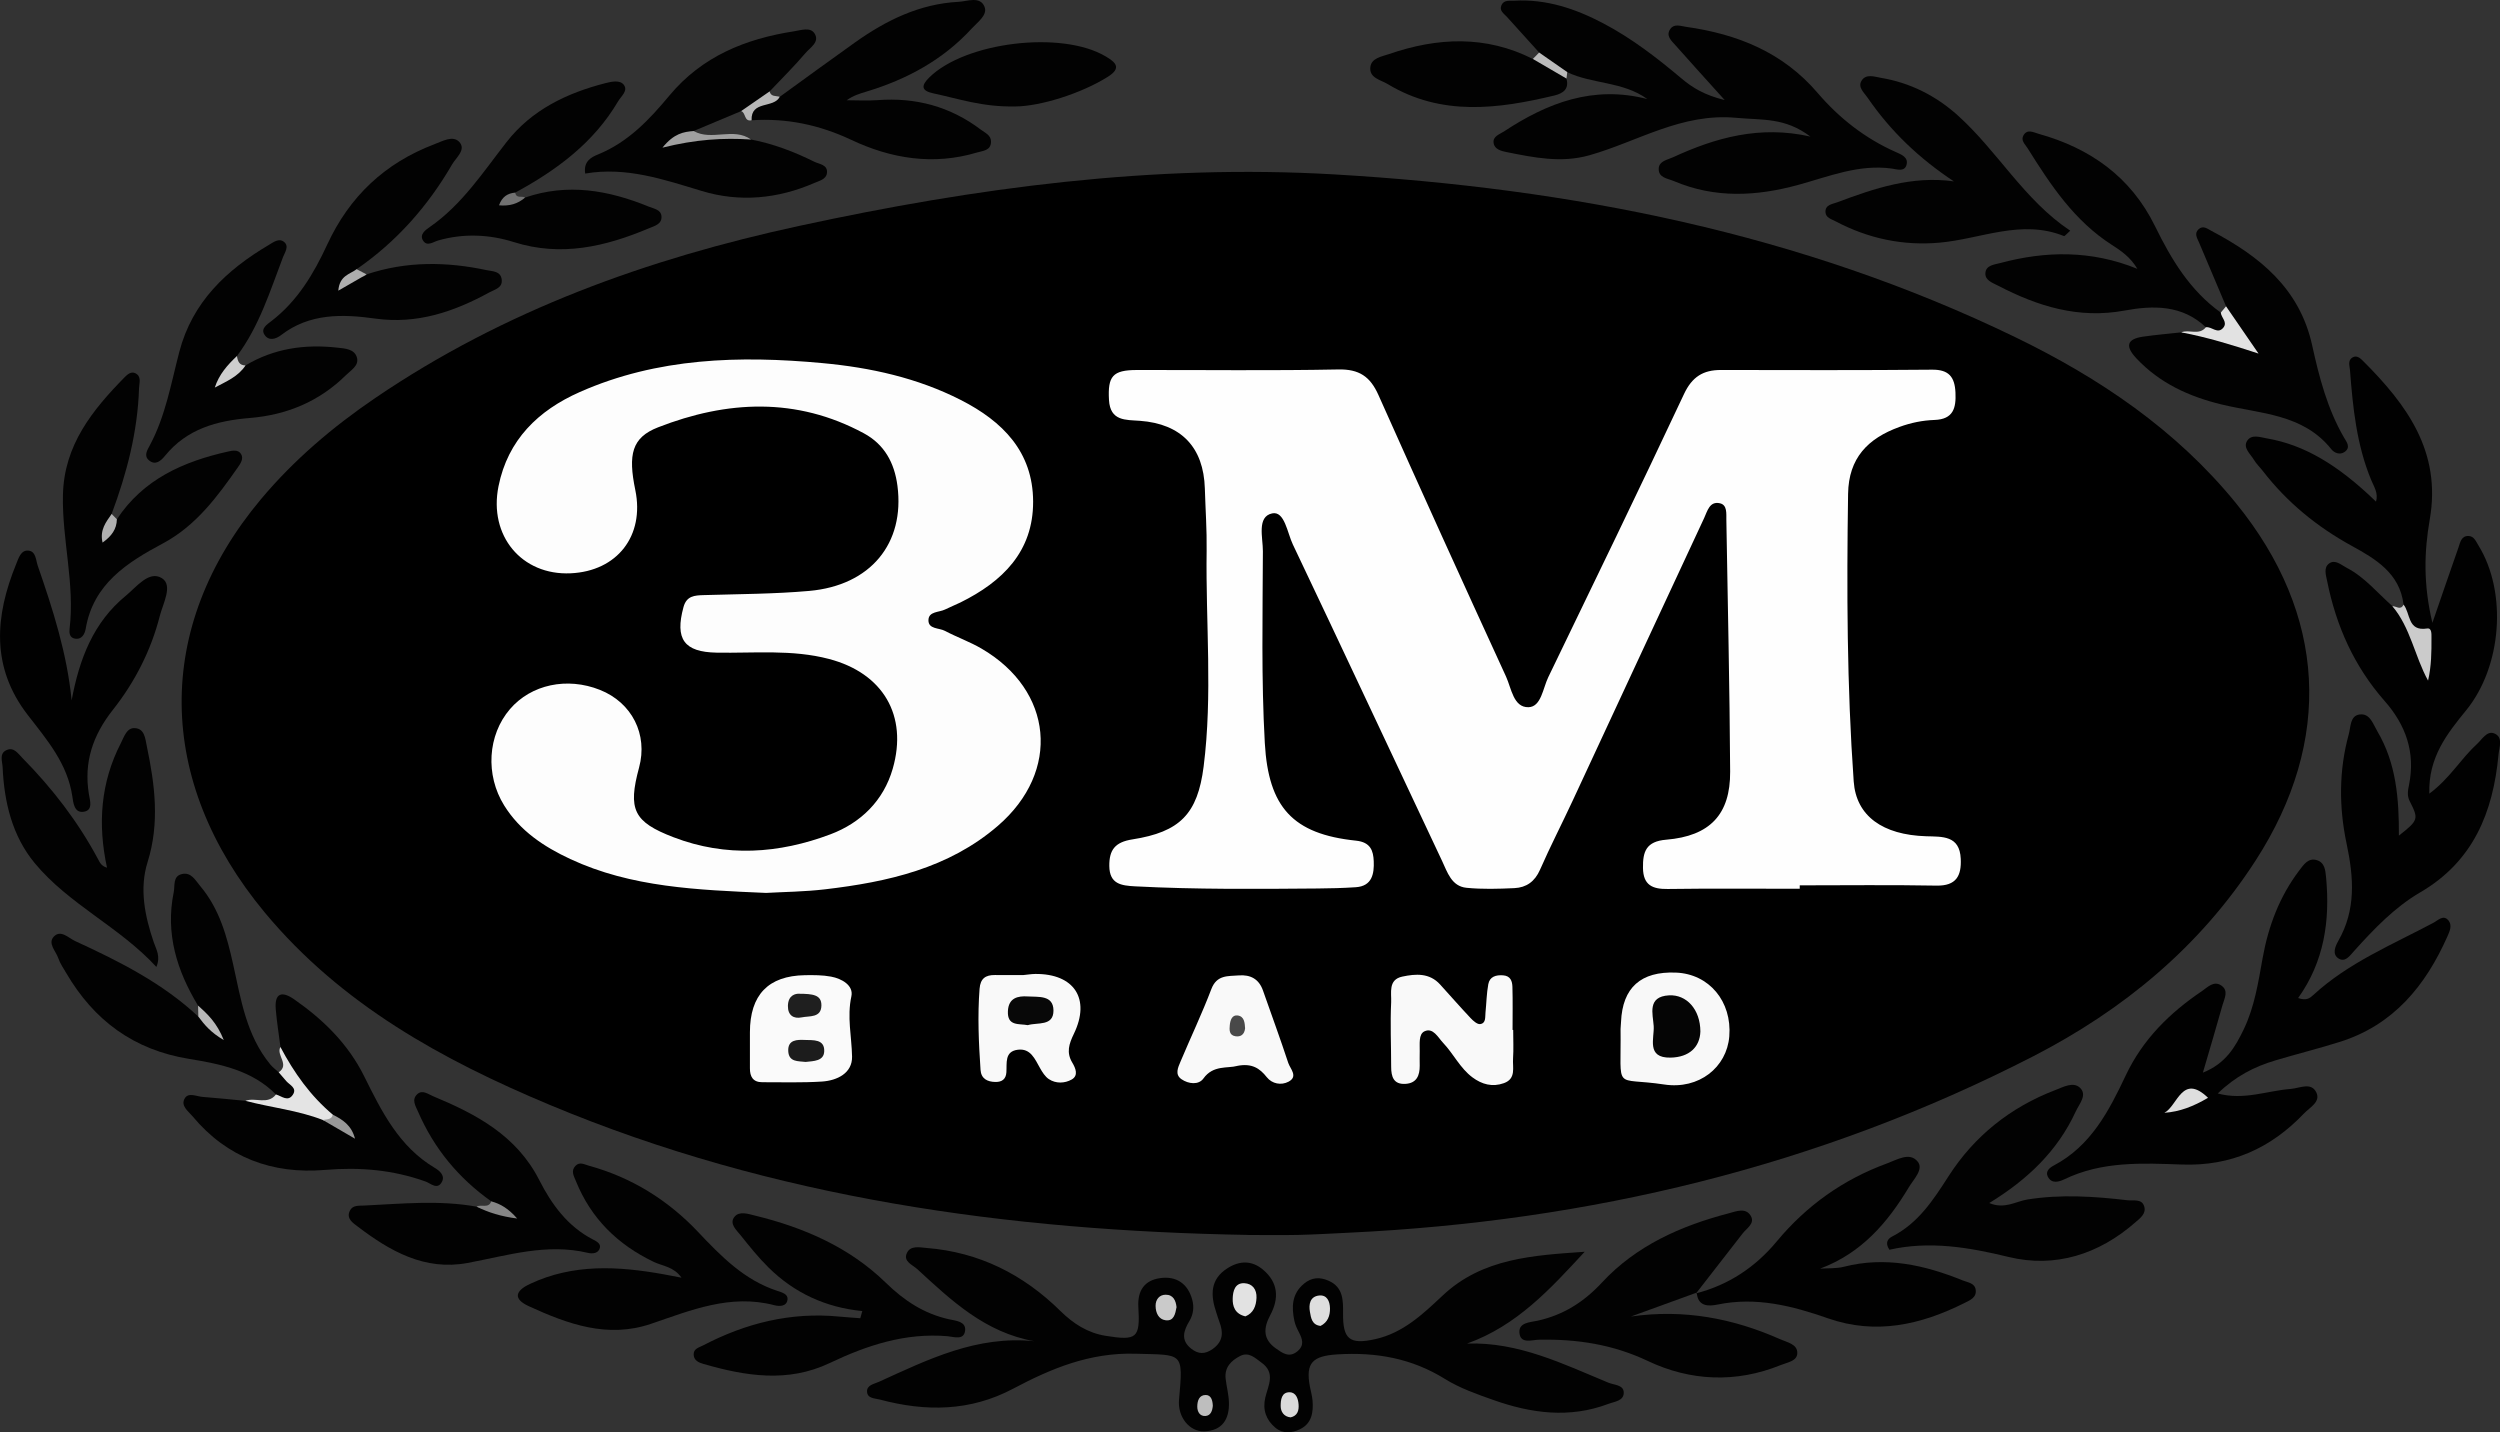
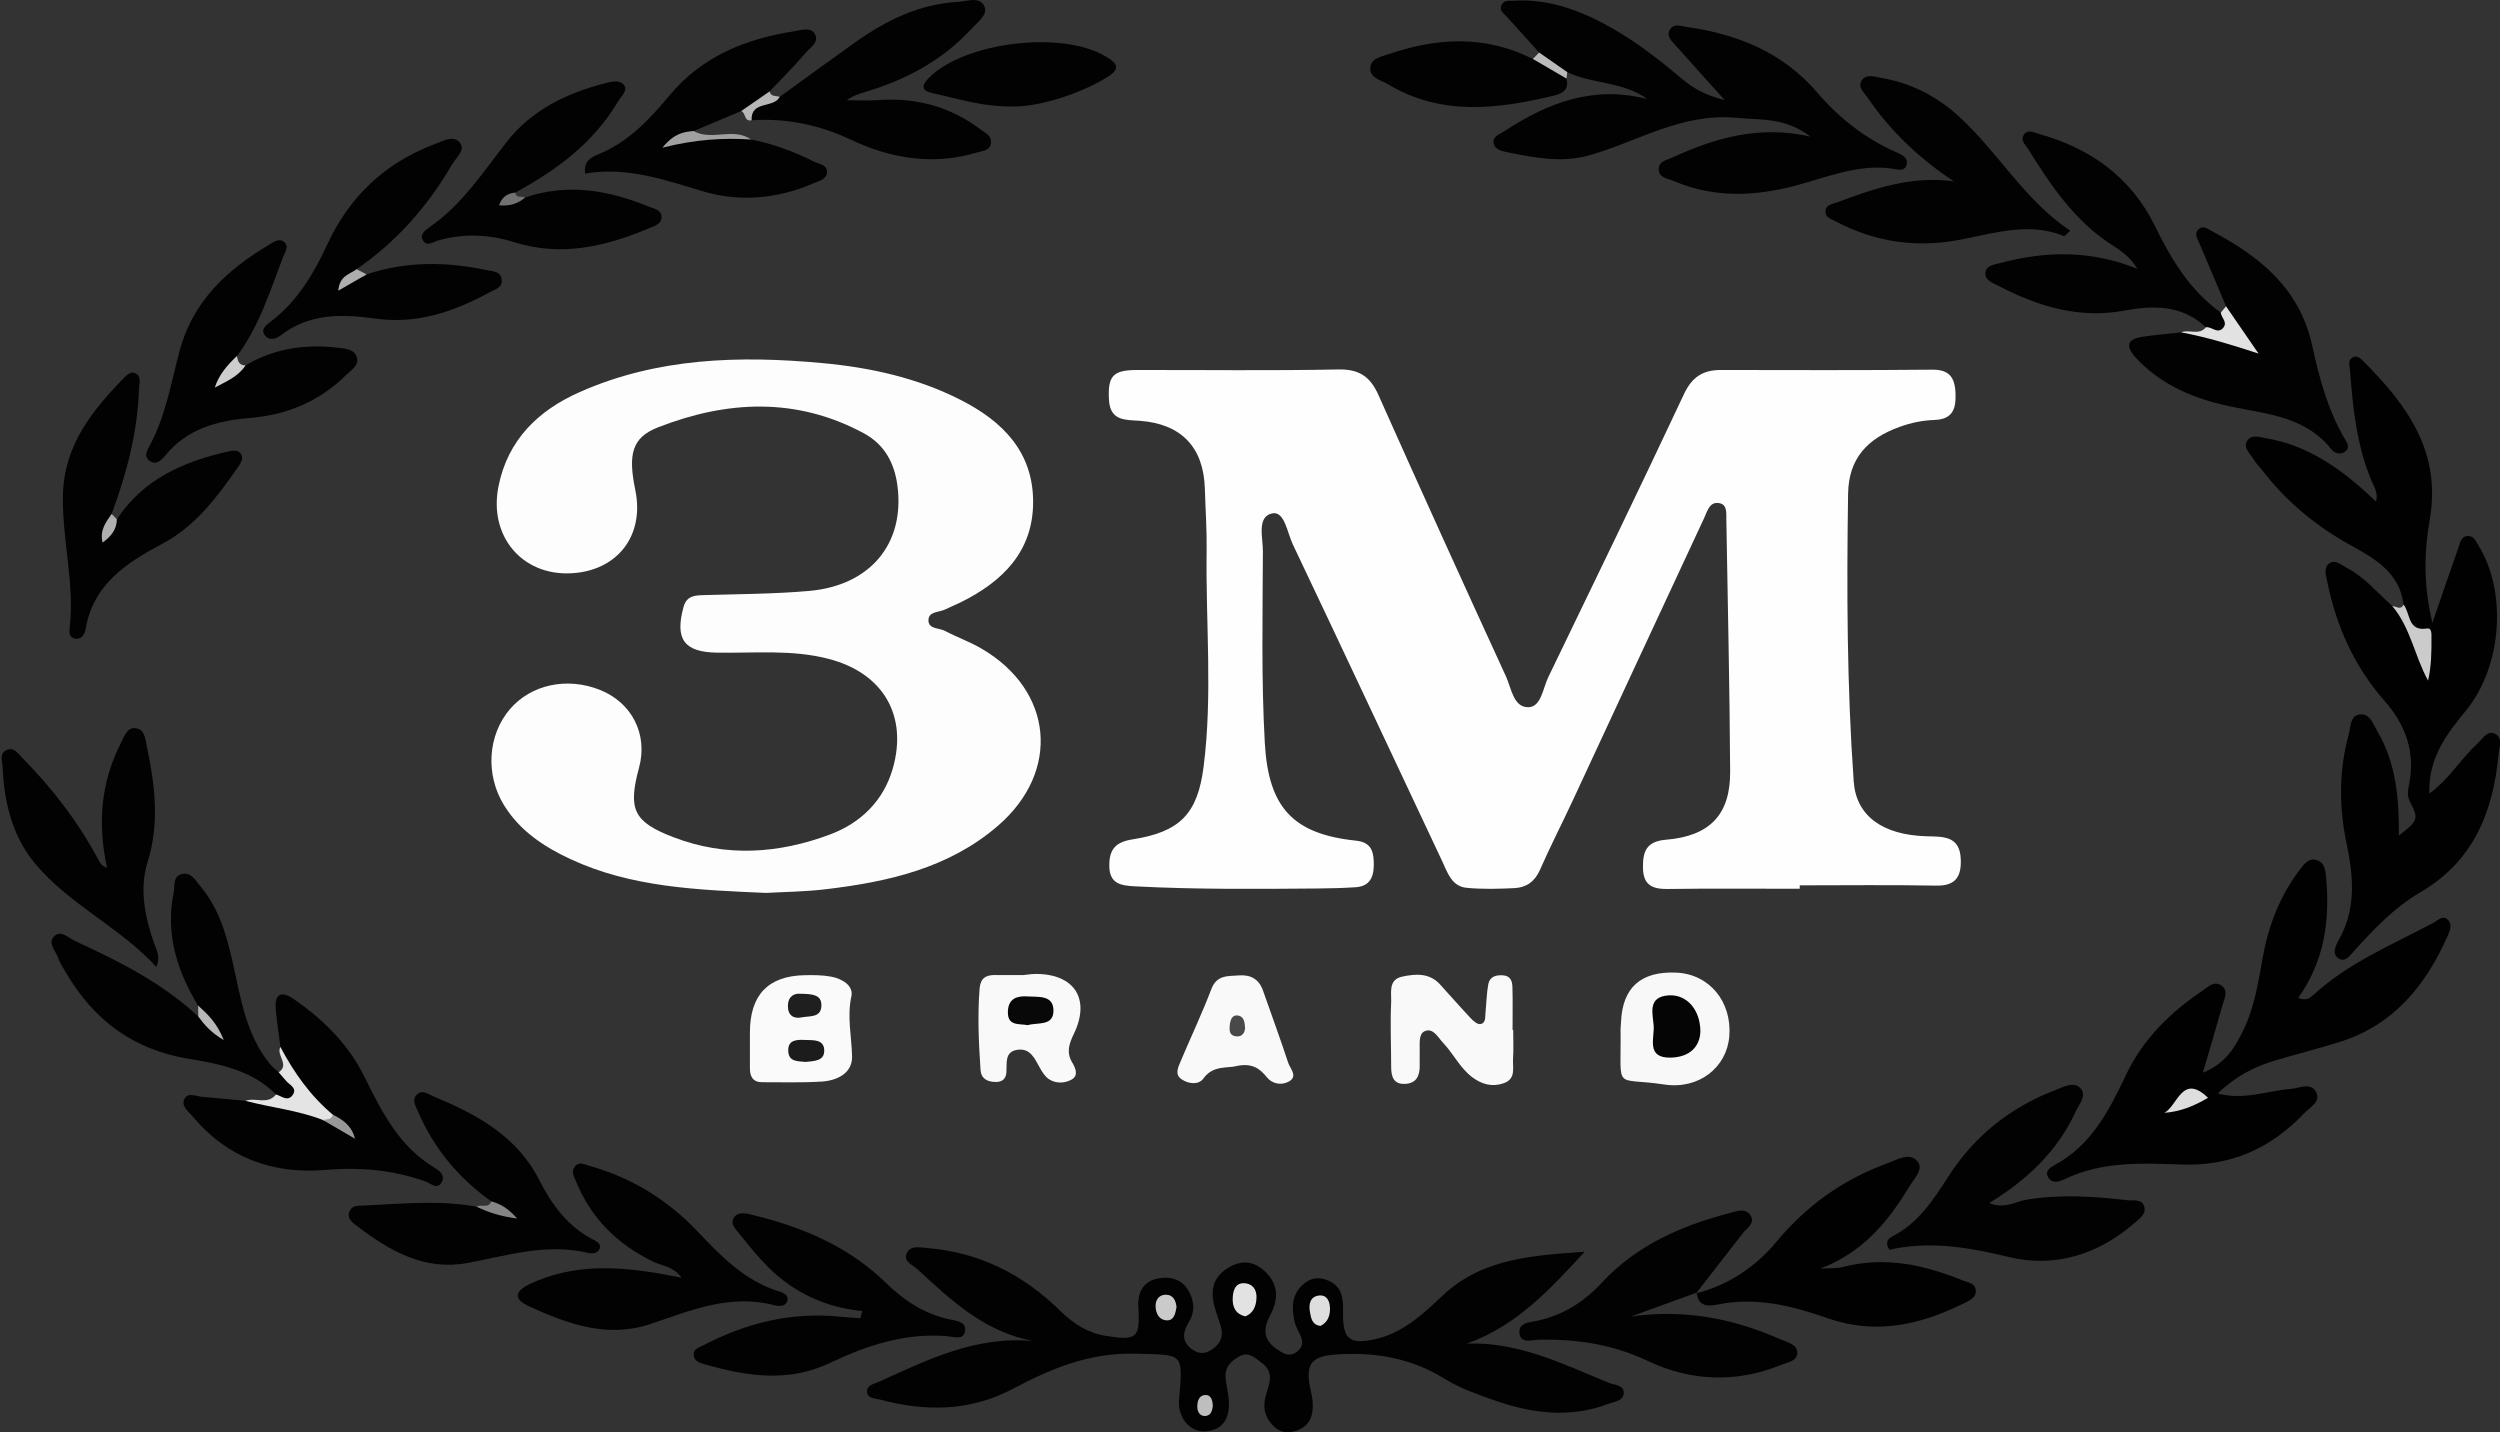
<svg xmlns="http://www.w3.org/2000/svg" id="a" viewBox="0 0 908 520.24">
  <rect x="0" y="0" width="908" height="520.24" fill="#333333" stroke="none" />
  <defs>
    <style>.b{fill:#b7b7b7;}.c{fill:#cbcbcb;}.d{fill:#fafafa;}.e{fill:#cacaca;}.f{fill:#aeaeae;}.g{fill:#989898;}.h{fill:#717171;}.i{fill:#e2e2e2;}.j{fill:#a0a0a0;}.k{fill:#020202;}.l{fill:#1c1c1c;}.m{fill:#dedede;}.n{fill:#080808;}.o{fill:#dadada;}.p{fill:#b8b8b8;}.q{fill:#fdfdfd;}.r{fill:#e4e4e4;}.s{fill:#f9f9f9;}.t{fill:#afafaf;}.u{fill:#494949;}.v{fill:#858585;}.w{fill:#bebebe;}.x{fill:#050505;}.y{fill:#bbb;}.z{fill:#1f1f1f;}.aa{fill:#cecece;}.ab{fill:#f8f8f8;}.ac{fill:#010101;}.ad{fill:#fefefe;}</style>
  </defs>
-   <path d="M453.36,448.53c-87.16-1.51-172.49-13.31-253.56-47.18-39.09-16.33-75.88-36.52-103.64-69.93-39.7-47.79-40.31-103.63-1.45-150.03,12.01-14.34,26.13-26.33,41.58-36.84,46.83-31.85,98.99-50.58,153.88-62.48,64.08-13.89,128.74-22.58,194.51-18.72,85.91,5.04,169.28,21.32,247.32,59.14,30.51,14.79,58.42,33.61,80.13,60.3,32.83,40.37,35.34,86.04,7.09,129.79-20.21,31.3-48.02,54.25-80.84,71.11-77.95,40.03-161.2,59.88-248.45,64.03-6.09,.29-12.18,.66-18.27,.8-6.1,.14-12.2,.03-18.3,.03Z" />
  <path class="ac" d="M872.97,219.59c-1.34-11.39-10.23-16.62-18.74-21.29-12.72-6.98-23.54-15.82-32.37-27.24-1.07-1.38-2.37-2.6-3.25-4.08-1.28-2.15-4.08-4.35-2.43-6.9,1.6-2.48,4.77-1.27,7.28-.83,13.32,2.31,25.58,9.45,39.51,22.94,.91-3.04-.71-5.36-1.69-7.71-5.35-12.82-6.72-26.39-7.76-40.03-.12-1.56-.94-3.6,.98-4.66,1.53-.85,2.78,.33,3.79,1.34,15.89,15.87,28.49,32.95,24.2,57.54-2.03,11.65-2.38,23.54,.96,37.55,3.65-10.58,6.52-19,9.48-27.4,.64-1.83,1-4.25,3.67-4.15,1.99,.08,2.67,1.97,3.58,3.45,10.5,17,8.52,43.9-4.43,59.81-6.95,8.54-13.81,17.1-13.42,30.32,7.38-5.44,11.4-12.61,17.24-17.94,1.87-1.71,3.63-4.92,6.22-3.98,3.51,1.27,1.91,5.17,1.67,7.75-1.95,20.9-9.12,38.75-28.44,50.03-9.32,5.44-16.82,13.31-24.04,21.33-1.52,1.69-3.25,4.27-5.7,2.63-2.31-1.54-1.14-4.35,0-6.34,6.47-11.36,5.62-22.98,3-35.35-2.78-13.09-2.83-26.57,.8-39.73,.73-2.65,.44-6.59,3.81-7.13,3.87-.62,4.98,3.42,6.54,6.05,6.88,11.59,7.91,24.52,7.85,37.93,7.09-5.59,7.26-5.99,3.93-12.51-1.04-2.04-.65-3.95-.25-5.92,2.36-11.72-1.11-21.67-8.87-30.48-11.02-12.51-17.59-27.21-20.85-43.45-.44-2.19-1.42-4.99,.73-6.51,2.2-1.54,4.35,.56,6.35,1.6,6.57,3.41,11.19,9.15,16.61,13.93,6.5,5.41,9.88,12.63,11.78,22,.73-6.72,.65-11.67-4.98-14.78-2.88-1.59-2.44-4.96-2.74-7.79Z" />
  <path class="k" d="M375.79,487.15c-17.98-3.15-30.24-14.8-42.62-26.19-1.77-1.62-5.28-2.8-3.75-5.95,1.33-2.74,4.64-1.95,7.13-1.75,19.04,1.51,35.09,9.59,48.56,22.86,4.72,4.65,9.93,8,16.47,9.05,11.34,1.82,12.54,.86,11.87-10.46-.35-6.02,2.26-9.7,7.92-10.5,5.91-.84,10.14,2.05,11.68,7.97,.66,2.52,.4,5.17-1.04,7.58-2.07,3.45-3.32,6.92,.59,10.04,2.59,2.07,5.02,2.16,7.87,.13,3.86-2.76,3.87-6.09,2.37-9.96-.42-1.08-.72-2.2-1.09-3.3-2.13-6.27-2.29-12.04,4.13-16.09,4.4-2.78,8.8-2.84,12.86,.57,5.55,4.67,5.86,10.45,2.63,16.47-2.56,4.77-2.7,8.81,2.06,12.15,2.4,1.69,4.8,3.49,7.8,1.01,2.65-2.2,1.77-4.53,.49-7-.67-1.28-1.31-2.64-1.6-4.04-1.06-5.05-.96-9.83,3.5-13.52,2.79-2.31,5.73-2.48,8.93-1.06,5.36,2.36,5.29,7.21,5.25,11.85-.09,9.33,2.3,11.44,11.63,9.38,10.1-2.23,17.28-9.02,24.53-15.84,14.47-13.63,32.97-14.6,51.6-15.91-12.43,13.43-24.56,26.84-42.73,33.34,18.63-.64,34.81,7.36,51.32,14.2,2.05,.85,5.37,.77,5.58,3.34,.27,3.3-3.3,3.51-5.6,4.38-14.08,5.32-28.01,3.44-41.72-1.42-6.01-2.13-12.19-4.28-17.56-7.62-12.13-7.55-25.09-9.82-39.12-8.95-8.95,.56-11.59,3.02-10,11.58,.32,1.71,.83,3.4,.98,5.12,.35,4.26-.23,8.37-4.51,10.46-2.91,1.42-6.23,1.79-9-.54-3.4-2.85-4.67-6.57-3.64-10.95,1.03-4.38,3.82-8.91-1.34-12.64-2.34-1.69-4.62-4.07-7.79-2.45-3.21,1.64-5.74,4.09-5.28,8.21,.32,2.88,1.11,5.73,1.2,8.61,.19,6.04-2.33,10.28-8.88,10.55-5.51,.23-9.79-5.31-9.25-11.41,1.57-17.65,1.53-16.27-15.77-16.78-16.67-.49-30.62,5.36-44.52,12.72-15.57,8.25-31.71,8.37-48.26,3.95-1.86-.5-4.65-.35-4.76-2.9-.11-2.41,2.58-2.78,4.36-3.59,17.84-8.11,35.51-16.9,56.51-14.72Z" />
  <path class="ac" d="M834.7,362.49c2.93,1.02,4.14,.14,5.55-1.15,12.75-11.74,28.69-18.25,43.7-26.26,1.6-.85,3.5-3.01,5.34-.76,1.41,1.73,.46,3.89-.37,5.75-7.96,17.93-19.58,32.19-39.06,38.33-7.75,2.44-15.64,4.41-23.43,6.73-7.59,2.26-14.53,5.78-20.94,12.02,9.44,2.57,17.91-1,26.49-1.65,3.27-.25,7.43-2.6,9.31,1.27,1.67,3.43-2.39,5.45-4.5,7.66-12.03,12.63-26.5,19.16-44.25,18.53-14.45-.51-29.05-1.26-42.7,5.33-2.04,.98-4.68,1.79-6.08-.94-.97-1.9,.65-3.24,2.23-4.07,13.45-7.12,19.99-19.8,26.09-32.71,6.16-13.04,15.94-22.69,27.66-30.6,1.99-1.34,4.26-3.9,7.01-2.05,2.82,1.9,1.13,4.75,.46,7.14-2.17,7.75-4.47,15.45-7.12,24.52,8.36-3.31,11.81-9.44,14.84-15.73,3.93-8.17,5.28-17.12,6.87-25.95,2.09-11.6,6.15-22.35,13.33-31.8,1.57-2.06,3.21-4.6,6.26-3.72,2.97,.85,3.2,3.7,3.45,6.37,1.46,15.66-.69,30.48-10.16,43.74Z" />
  <path class="k" d="M559.02,19.08c-3.89-4.3-7.8-8.58-11.66-12.9-1.1-1.23-2.97-2.26-2.01-4.33,.91-1.97,2.91-1.49,4.59-1.59,11.7-.68,22.32,2.92,32.47,8.27,10.33,5.44,19.5,12.55,28.4,20.04,3.97,3.34,8.29,5.97,15.6,7.77-6.95-7.72-12.45-13.76-17.86-19.87-1.48-1.68-3.68-3.5-1.84-6.01,1.41-1.92,3.62-1.01,5.64-.72,18.67,2.64,35.18,9.22,47.85,24.05,7.79,9.1,17.18,16.46,28.27,21.39,2.08,.93,4.82,1.93,3.95,4.81-.76,2.51-3.56,1.48-5.27,1.24-11.99-1.67-22.86,2.86-33.99,5.91-15.23,4.18-30.33,4.96-45.2-1.37-2.26-.96-5.69-1.18-5.51-4.59,.15-2.71,3.13-3.11,5.15-4.04,15.56-7.18,31.6-11.67,49.93-7.54-9.29-7.02-17.51-5.92-26.86-6.8-19.92-1.87-35.77,8.6-53.38,13.59-10.24,2.9-20.15,.84-30.1-1.15-1.89-.38-4.39-.98-4.71-3.31-.34-2.43,2.11-3.1,3.79-4.2,15.76-10.38,32.42-16.82,52.05-11.75-8.92-6.47-19.94-5.37-29.12-9.78-5.06,0-7.78-3.35-10.21-7.11Z" />
  <path class="ac" d="M615.99,469.76c11.86-3.09,21.53-9.48,29.36-18.92,10.78-12.97,24.11-22.47,40-28.28,3.72-1.36,8.25-4.25,11.16-.66,2.25,2.77-1.43,6.34-3.18,9.25-7.75,12.91-17.18,23.96-32.26,29.62,2.88-.2,5.87,.02,8.62-.68,15.06-3.85,29.24-.68,43.18,4.96,1.85,.75,4.32,.94,4.69,3.32,.45,2.88-2.05,3.87-4.11,4.9-15.82,7.92-32.17,11.62-49.52,5.55-13.02-4.55-26.07-7.88-40.04-5.02-3.29,.68-7.22,.84-7.64-4.33l-.27,.29Z" />
  <path class="k" d="M722.51,436.94c5.52,2.37,9.66-.61,13.82-1.28,12.25-1.95,24.32-1.14,36.45,.28,2.15,.25,5.12-.66,6,2.24,.8,2.61-1.45,4.22-3.17,5.73-13.31,11.7-29.25,16.72-46.09,12.62-14.65-3.57-28.82-5.9-43.29-2.62-1.78-2.65-.44-4.07,1.04-4.83,9.48-4.88,14.89-13.23,20.47-21.92,9.32-14.52,22.41-24.99,38.67-31.22,2.98-1.14,6.59-3.18,9.03-.87,2.77,2.62-.27,5.87-1.52,8.59-6.59,14.36-17.55,24.79-31.42,33.28Z" />
  <path class="k" d="M616.26,469.47c-7.97,2.9-15.93,5.79-23.9,8.69,19.1-2.75,36.98,.6,54.25,8.27,2.57,1.14,6.3,1.76,6.17,5.12-.11,2.82-3.61,3.26-6.01,4.24-16.31,6.62-32.87,5.82-48.25-1.47-12.86-6.09-25.81-8-39.59-7.74-2.53,.05-6.76,1.68-7.08-2.57-.29-3.71,3.93-3.74,6.54-4.32,9.4-2.07,16.82-6.75,23.46-13.9,12.41-13.37,28.6-20.56,46.01-25.11,2.7-.71,6.09-2.2,7.97,.84,1.73,2.79-1.39,4.53-2.92,6.49-5.64,7.24-11.27,14.5-16.91,21.75,0,0,.27-.29,.27-.29Z" />
  <path class="k" d="M808.5,111.24c-3.27-7.72-6.55-15.45-9.81-23.17-.66-1.56-1.83-3.22-.21-4.77,1.66-1.59,3.29-.2,4.72,.56,17.45,9.2,32.01,20.83,36.57,41.54,2.55,11.56,5.52,23.08,11.56,33.49,.96,1.65,2.62,3.61,.17,5.29-1.69,1.16-3.72,.29-4.73-.98-10.28-12.94-25.76-12.87-39.9-16.3-11.71-2.84-22.44-7.69-30.91-16.72-4.08-4.35-3.68-7.04,2.48-7.92,4.58-.66,9.19-1.04,13.79-1.55,7.51,1.29,15.49,.03,22.61,4.38-2.65-4.53-5.95-8.52-6.34-13.84Z" />
  <path class="k" d="M100.24,397.52c-8.68-8.79-20.23-11.08-31.57-12.93-20.12-3.27-34.55-13.97-44.64-31.22-1.02-1.75-2.22-3.46-2.86-5.35-.87-2.58-3.96-5.42-1.6-7.87,2.51-2.61,5.3,.53,7.74,1.65,15.99,7.36,31.69,15.23,44.72,27.42,.87-.28,1.58,.56,2.44,.33-1.39-1.11-.94-3.31-2.54-4.3-7.69-12.71-11.9-26.16-8.84-41.18,.5-2.43-.38-5.76,2.88-6.59,3.44-.88,4.96,2.22,6.8,4.4,6.95,8.26,9.67,18.26,11.93,28.49,2.8,12.66,4.79,25.66,13.41,36.17,.89,1.09,2.06,1.95,3.1,2.92,2.24,.48,4.3,1.24,5.6,3.32,1.54,2.45,1.7,4.88-.75,6.7-2.64,1.96-4.69,1.07-5.83-1.96Z" />
  <path class="k" d="M247.52,464.06c-2.79-4.03-6.87-4.2-10.12-5.76-13.09-6.28-22.73-15.74-28.22-29.3-.77-1.91-1.93-3.72-.16-5.57,1.51-1.58,3.2-.51,4.83-.06,15.48,4.24,28.74,12.49,39.61,23.99,8.47,8.95,16.85,17.56,28.88,21.49,1.72,.56,3.86,1.16,3.7,3.04-.24,2.77-3.13,2.6-4.81,2.16-15.95-4.17-30.26,1.83-44.8,6.77-15.81,5.38-30.25,.06-44.37-6.41-5.84-2.68-4.87-5.59,.39-8.07,15.74-7.42,32.08-6.48,48.57-3.52,1.95,.35,3.89,.74,6.49,1.23Z" />
  <path class="k" d="M272.78,50.67c8.04,1.54,15.61,4.42,22.9,8.04,1.89,.94,5.07,1.06,4.66,4.2-.3,2.24-2.79,2.77-4.59,3.55-13.25,5.76-27.07,7.08-40.82,2.92-13.89-4.2-27.53-8.9-42.39-6.34-.69-4.5,2.29-5.98,4.67-6.95,10.92-4.44,18.67-12.67,25.91-21.38,11.86-14.25,27.63-20.61,45.31-23.35,2.51-.39,5.85-1.59,7.37,.73,2.07,3.14-1.56,5.19-3.24,7.17-4.11,4.84-8.66,9.31-13.03,13.94-1.85,4.7-6.02,6.04-10.34,7.15-5.75,2.41-11.5,4.82-17.25,7.23-.62,.59-1.79,1.03-1.9,1.63-.29,1.56,1.04,.46,1.5,.52,7.05,.91,14.21-.67,21.24,.93Z" />
  <path class="k" d="M313.19,476.18c-13.31-1.3-24.65-6.58-33.94-15.7-3.71-3.64-6.99-7.74-10.24-11.81-1.53-1.92-4.29-4.25-2.22-6.76,1.74-2.11,4.9-1.04,7.44-.41,17.77,4.35,34.27,11.51,47.49,24.39,6.7,6.52,13.86,11.24,22.95,13.27,2.35,.52,6.18,.74,5.87,4.03-.37,3.76-4.14,2.32-6.42,2.12-15.32-1.3-29.25,3.31-42.77,9.75-15.26,7.26-30.56,4.73-45.87,.32-1.63-.47-3.44-1.21-3.54-3.33-.1-2.23,1.93-2.62,3.4-3.39,15.54-8.11,31.93-12.2,49.56-10.47,2.51,.25,5.04,.39,7.56,.59l.72-2.58Z" />
  <path class="k" d="M42.45,188.6c9.58-14.55,24.14-20.96,40.36-24.6,1.63-.37,3.71-.81,4.75,.92,1,1.68-.18,3.41-1.17,4.82-7.51,10.73-15.21,21.2-27.21,27.62-12.98,6.94-25.28,14.67-28.06,31.02-.31,1.81-1.39,4.13-4.1,3.53-1.73-.38-1.93-2.05-1.75-3.51,1.97-16.36-2.78-32.37-2.41-48.67,.41-18.09,10.68-30.76,22.44-42.75,1.02-1.04,2.33-2.13,3.79-1.45,2.43,1.14,1.47,3.56,1.41,5.45-.5,15.84-4.45,30.94-9.96,45.69-.89,1.42-.01,3.16-.91,4.68,1.22-.73,1.74-2.03,2.81-2.75Z" />
-   <path class="ac" d="M26.01,254.4c2.79-14.98,7.84-28.32,19.7-38.04,3.91-3.21,8.43-9.28,13.1-6.36,4.1,2.56,.39,9.15-.77,13.71-3.19,12.53-9.07,24.01-17.01,34.06-7.31,9.26-10.63,19-8.75,30.62,.38,2.35,1.66,5.98-1.99,6.46-3.3,.43-3.67-3.2-4.03-5.67-1.75-11.82-9.2-20.49-16.12-29.42-13.5-17.42-12-35.98-4.23-54.98,.83-2.02,1.65-5.04,4.38-4.8,2.79,.24,2.71,3.43,3.43,5.52,5.51,15.91,10.65,31.93,12.3,48.92Z" />
  <path class="k" d="M101.86,380.27c-.58-4.58-1.33-9.14-1.71-13.74-.48-5.97,2.3-6.63,6.68-3.58,10.61,7.38,19.61,16.2,25.46,27.99,6.32,12.74,12.64,25.53,25.62,33.23,1.59,.95,3.75,2.65,2.68,4.9-1.6,3.36-4.21,.71-5.96,.08-11.93-4.28-23.96-5.31-36.69-4.23-18.89,1.59-35.45-4.41-47.95-19.43-1.59-1.91-4.53-3.86-2.86-6.61,1.34-2.21,4.26-.65,6.46-.49,5.19,.39,10.36,.95,15.55,1.44,9.12,1.68,18.83-.09,27.39,4.75,2.35,1.46,4.79,2.79,7.21,4.16,1.01,.58,.85-1.13,.33-.09-.05,.11-.32,.02-.79-.25-1.21-.7-2.31-1.56-3.6-2.12-9.32-6.35-14.37-15.63-17.84-26Z" />
  <path class="k" d="M801.17,118.86c-8.56-8.16-19.17-7.98-29.49-6.07-16.73,3.1-31.56-1.54-45.99-9.04-2.01-1.05-4.81-1.91-4.59-4.63,.22-2.79,3.22-3.01,5.33-3.57,16.61-4.45,33.12-4.71,49.86,2.09-2.53-4.27-5.96-6.58-9.28-8.71-13.66-8.75-22.27-21.8-30.6-35.12-.88-1.4-2.55-2.78-1.5-4.63,1.4-2.46,3.65-1.1,5.45-.6,18.78,5.22,33.56,15.67,42.3,33.48,5.93,12.1,12.71,23.44,23.93,31.47,2.7,1.66,3.48,3.87,1.16,6.26-2.4,2.48-4.61,1.01-6.58-.93Z" />
  <path class="k" d="M178.43,436.33c-11.87-8.4-20.8-19.2-26.59-32.56-.91-2.09-2.46-4.38-.27-6.38,1.85-1.7,3.97,.03,5.65,.72,15.7,6.53,30.38,14.26,38.63,30.48,4.49,8.82,10.31,16.85,19.51,21.59,1.36,.7,2.91,1.51,2.51,3.06-.53,2.05-2.71,2.19-4.34,1.8-15-3.58-29.24,.97-43.72,3.67-15.55,2.9-28.15-4.28-39.92-13.25-1.68-1.28-4.16-2.81-2.87-5.63,1.01-2.22,3.33-1.88,5.36-1.98,13.58-.65,27.18-2.04,40.73,.41,1.61,.93,3.38,.68,5.09,.53,.87-.08,1.71,.76,2.56,.04-1.07-.55-1.7-1.52-2.32-2.49Z" />
  <path class="k" d="M709.67,65.89c-12.58-8.31-23-18.23-31.32-30.35-1.26-1.84-3.65-3.8-2.28-6.15,1.6-2.74,4.78-1.51,7.14-1.11,10.56,1.77,19.91,6.51,27.79,13.58,14.55,13.06,24.15,30.78,40.91,41.93-1.48,1.31-2.04,2.05-2.26,1.96-15.45-6.26-30.13,1.03-45.16,2.38-13.29,1.2-25.97-1.48-37.82-7.75-1.48-.78-3.55-1.29-3.66-3.3-.15-2.72,2.45-2.92,4.2-3.58,13.58-5.08,27.25-9.76,42.46-7.62Z" />
  <path class="k" d="M283.2,35.17c9.14-6.61,18.23-13.29,27.43-19.82,11.27-8.01,23.45-13.96,37.52-14.69,3.17-.16,7.8-2.17,9.42,1.77,1.24,3.02-2.47,5.55-4.56,7.84-10.46,11.45-23.59,18.53-38.27,22.98-2.42,.73-4.84,1.45-7.22,3.16,3.73,0,7.47,.24,11.18-.04,13.86-1.05,26.41,2.3,37.54,10.72,1.59,1.2,3.76,2.03,3.7,4.44-.07,3.21-3.07,3.25-5.06,3.85-15.81,4.75-31.15,2.27-45.65-4.56-11.64-5.49-23.53-7.97-36.24-7.14-2.68-3.81,.76-4.88,2.96-6.35,2.16-1.44,5.05-.73,7.26-2.17Z" />
  <path class="k" d="M89.19,132.71c10.31-6.18,21.56-7.76,33.27-6.45,2.69,.3,6.4,.41,7.22,3.75,.69,2.82-2.25,4.48-4.05,6.26-9.68,9.56-21.49,14.45-34.93,15.55-11.87,.98-22.8,3.92-30.76,13.72-1.46,1.8-3.5,3.66-5.87,1.62-1.95-1.67-.53-3.76,.41-5.53,5.65-10.61,7.65-22.38,10.64-33.82,4.73-18.1,17.1-29.73,32.5-38.84,1.7-1.01,3.71-2.59,5.54-1.11,1.98,1.6,.27,3.83-.38,5.54-4.71,12.36-8.63,25.1-16.71,35.9-1.83,2.2-1.58,5.55-3.59,6.95,1.31-1.99,4.42-2.03,6.71-3.55Z" />
  <path class="k" d="M56.8,351.2c-13.3-14.51-31.73-22.67-44.17-37.69-8.2-9.9-11.11-22.16-11.68-34.87-.09-2.08-1.33-4.97,1.43-6.21,2.67-1.2,4.17,1.26,5.74,2.85,10.84,10.99,20.2,23.11,27.48,36.75,.72,1.35,1.24,2.51,3.27,3.12-3.43-15.81-2.35-30.93,5.04-45.28,1.18-2.3,2.1-5.55,5.01-5.42,3.62,.16,3.82,3.76,4.41,6.59,2.93,14,4.73,27.86,.27,42.09-3.03,9.67-1,19.54,2.23,29.06,.9,2.64,2.6,5.14,.96,9.01Z" />
  <path class="k" d="M133.15,99.66c14.4-4.84,29.01-4.66,43.67-1.53,2.02,.43,5.02,.3,5.4,3.37,.38,3.07-2.49,3.61-4.39,4.65-12.93,7.07-26.31,11.68-41.54,9.56-11.85-1.66-23.81-2-34.17,5.98-1.96,1.51-4.59,2.29-6.11-.2-1.33-2.17,.93-3.62,2.53-4.85,9.51-7.28,15.43-17.26,20.32-27.83,8.08-17.48,20.95-29.6,38.89-36.42,2.97-1.13,6.72-3.28,9-.9,2.71,2.83-1.09,5.72-2.53,8.2-8.8,15.17-20.18,28.08-34.7,38.08-.06,1.07-1.59,2.63-1.11,2.64,1.53,.05,3.38,.74,4.73-.74Z" />
  <path class="k" d="M190.71,71.75c15.45-5.3,30.31-2.68,44.93,3.3,1.84,.75,4.35,1.06,4.6,3.4,.3,2.94-2.47,3.6-4.55,4.47-15.83,6.66-31.85,10.44-49.05,5.01-8.94-2.82-18.25-3.23-27.5-.59-1.77,.51-4.08,2.35-5.51,0-1.36-2.22,.97-3.85,2.41-4.85,11.74-8.12,19.36-19.89,27.92-30.86,9.17-11.76,21.89-17.82,35.96-21.44,2.22-.57,5.22-1.2,6.62,.58,1.71,2.17-.96,4.18-2.08,6.09-8.87,15.03-22.3,24.95-37.3,33.08-.47,.67-1.5,1.82-1.34,1.93,1.6,1.08,3.31,1.17,4.91-.13Z" />
  <path class="k" d="M568.93,28.53c1.06,3.78-1.2,5.38-4.28,6.13-20.63,4.96-41.14,7.64-60.63-4.12-2.58-1.56-6.74-2.18-6.31-6.15,.36-3.31,4.08-3.82,6.71-4.73,17.64-6.08,35.15-6.91,52.31,1.75,5.04,.72,9.31,2.75,12.2,7.12Z" />
  <path class="k" d="M368.63,38.66c-11.82,.26-20.64-2.85-29.67-4.76-4.39-.93-4.46-2.78-1.48-5.73,13.07-12.95,48.22-17.2,64.16-7.65,3.48,2.08,5.91,4.11,.73,7.37-9.77,6.14-24.72,10.77-33.74,10.78Z" />
  <path class="r" d="M117.26,406.78c-9.07-3.54-18.78-4.49-28.12-6.96,3.57-1.38,8.05,1.6,11.1-2.31,2.07,.57,4.36,2.86,6.16,.04,1.53-2.41-1.14-3.44-2.4-4.86-.94-1.07-1.85-2.15-2.78-3.23,4.12-2.8-1.04-6.23,.63-9.19,4.92,9.33,10.93,17.8,19.08,24.62,.04,3.08-1.7,2.71-3.67,1.9Z" />
  <path class="c" d="M872.97,219.59c2.57,3.12,1.36,9.82,8.55,8.68,1.73-.28,1.59,1.98,1.59,3.37,.02,5.1,0,10.2-1.24,15.56-4.91-8.96-6.37-19.24-12.97-27.04,1.37-.06,3,1.67,4.07-.56Z" />
  <path class="i" d="M801.17,118.86c2.13-.36,4.24,2.66,6.31,.19,1.7-2.04-.73-3.64-.89-5.51,.64-.76,1.27-1.53,1.91-2.29,3.93,5.72,7.87,11.45,11.8,17.17-9.49-3.11-18.63-5.93-28.07-7.71,2.86-1.19,6.47,1.22,8.94-1.84Z" />
  <path class="j" d="M272.78,50.67c-10.08-.65-20.11-.07-32.18,2.96,4.2-5.19,7.7-5.76,11.34-6.04,6.55,3.72,14.42-1.49,20.84,3.08Z" />
  <path class="aa" d="M89.19,132.71c-2.67,4.09-7.02,5.84-11.18,8.06,1.51-4.74,4.61-8.23,8.05-11.46,.28,1.84,.83,3.43,3.13,3.41Z" />
  <path class="b" d="M283.2,35.17c-2.19,4.3-10.52,1.22-10.22,8.51-2.79,.63-2.04-2.79-3.8-3.33,3.45-2.38,6.9-4.76,10.34-7.15,.49,2.03,2.32,1.54,3.67,1.96Z" />
  <path class="y" d="M568.93,28.53c-4.07-2.37-8.14-4.75-12.2-7.12,.76-.78,1.53-1.55,2.29-2.33,3.4,2.37,6.81,4.74,10.21,7.11-.1,.78-.19,1.56-.29,2.33Z" />
  <path class="v" d="M178.43,436.33c3.35,.91,6.2,2.58,9.41,6.24-5.94-.76-10.43-2.18-14.73-4.32,1.64-1,4.31,.83,5.32-1.92Z" />
  <path class="p" d="M71.94,365.25c3.46,3.06,6.83,6.2,9.34,12.51-4.85-2.84-7.08-5.65-9.24-8.53-.03-1.32-.06-2.65-.1-3.97Z" />
  <path class="t" d="M42.45,188.6c-.08,3.6-1.89,6.1-5.2,8.47-1.08-4.64,1.27-7.47,3.3-10.4,.63,.64,1.27,1.29,1.9,1.93Z" />
  <path class="f" d="M133.15,99.66c-3.04,1.75-6.08,3.49-10.28,5.91,.46-5.63,4.36-5.98,6.66-7.81,1.21,.64,2.42,1.27,3.63,1.91Z" />
  <path class="h" d="M190.71,71.75c-2.67,2.32-5.72,3.18-9.47,2.82,1.13-3.16,3.15-4.37,5.9-4.62,.33,2.3,2.44,1.08,3.57,1.8Z" />
  <path class="ad" d="M653.66,322.8c-15.98,0-31.96-.15-47.93,.08-5.6,.08-8.91-1.41-9-7.63-.09-5.97,1.15-9.66,8.43-10.27,15.91-1.32,23.32-9.2,23.23-24.7-.17-30.49-.88-60.97-1.38-91.46-.04-2.29,.37-5.39-2.3-6.02-3.79-.9-4.6,2.85-5.75,5.32-15.96,34.19-31.82,68.42-47.74,102.63-3.91,8.41-8.17,16.66-11.89,25.15-1.89,4.3-4.97,6.47-9.31,6.67-5.79,.27-11.65,.45-17.39-.12-5.46-.54-6.94-5.67-8.89-9.8-18.07-38.31-36-76.68-54.19-114.92-2-4.2-2.99-12.21-7.49-11.27-5.65,1.18-3.36,8.87-3.38,13.74-.08,23.23-.61,46.47,.7,69.7,1.32,23.26,10.09,33.03,33.13,35.43,5.31,.55,6.28,3.7,6.43,7.48,.18,4.46-.54,9.04-6.52,9.43-4.63,.31-9.28,.42-13.93,.46-22.08,.19-44.16,.37-66.22-.78-5.05-.27-9.3-.82-9.37-7.39-.06-5.88,2.11-8.68,8.38-9.66,17.25-2.7,23.69-9.2,25.88-26.48,3.3-26.03,.72-52.22,1.09-78.33,.11-7.54-.43-15.09-.65-22.63-.45-15-8.59-23.48-23.58-24.59-5.15-.38-10.81,.18-11.24-7.59-.48-8.59,1.32-10.84,10.06-10.86,24.4-.05,48.81,.29,73.2-.2,7.61-.16,11.61,2.57,14.6,9.27,15.25,34.18,30.73,68.26,46.35,102.28,1.95,4.25,2.68,11.27,8.17,11.12,4.6-.13,5.22-6.89,7.17-10.91,16.55-34.22,33.15-68.43,49.3-102.84,2.94-6.26,6.95-8.74,13.41-8.73,25.56,.04,51.13,.13,76.69-.11,6.13-.06,8.22,2.67,8.49,8.28,.27,5.66-.77,9.74-7.62,9.98-4.33,.15-8.57,1.01-12.74,2.54-11.47,4.18-18.44,11.28-18.64,24.3-.52,34.85-.43,69.68,2.04,104.45,.89,12.6,10.56,19.41,26.29,19.91,5.89,.19,12.21-.36,12.59,8.2,.28,6.13-1.58,9.86-8.82,9.73-16.55-.31-33.1-.1-49.66-.1,0,.42,0,.84,0,1.25Z" />
  <path class="q" d="M278.31,324.31c-25.13-1.1-49-1.98-71.18-12.31-9.59-4.47-18.27-10.21-24.02-19.47-6.88-11.07-6.01-25.52,2.11-34.98,7.69-8.95,20.73-11.74,32.69-6.98,11.63,4.63,17.45,16.17,14.21,28.17-4.13,15.27-2.04,19.77,12.51,25.35,19.09,7.33,38.3,5.97,56.99-1.07,10.99-4.14,19.27-12.17,22.62-23.83,5.56-19.31-3.52-34.71-23.16-39.86-13.41-3.52-27.16-2.05-40.79-2.29-11.83-.21-15.22-4.9-12.05-16.54,1.12-4.1,4.01-4.26,7.38-4.36,12.77-.39,25.58-.39,38.28-1.52,22.31-1.98,34.78-17.28,32.05-38.19-1.08-8.31-4.72-15.02-12.18-19.05-24.51-13.23-49.74-11.94-74.76-2.18-9.57,3.73-10.93,9.87-8.27,22.78,3.43,16.61-6.56,29.47-23.48,30.24-17.75,.81-29.84-13.61-26.2-31.64,3.39-16.84,14.42-27.52,29.52-34.2,28.26-12.5,58.07-13.29,88.15-10.5,17.43,1.61,34.44,5.35,50.23,13.39,15.19,7.74,26.21,18.8,26.27,36.88,.06,18.2-11.13,29.11-26.42,36.67-1.82,.9-3.72,1.62-5.53,2.53-2.19,1.1-6,.64-6.07,3.87-.07,3.34,3.86,2.78,5.99,3.91,4.36,2.3,9.07,3.97,13.31,6.45,26.02,15.18,28.87,44.53,5.94,64.34-17.93,15.48-40.07,20.41-62.82,23.08-7.48,.88-15.06,.94-21.33,1.3Z" />
  <path class="s" d="M549.59,374.05c0,3.47,.18,6.96-.05,10.41-.22,3.25,1.19,7.32-3.32,8.94-4.17,1.5-7.98,.47-11.44-2.11-4.5-3.36-6.87-8.55-10.64-12.52-1.86-1.96-3.63-5.66-6.76-4.2-2.23,1.04-1.68,4.65-1.74,7.25-.04,1.74-.02,3.48,0,5.21,.03,3.58-1.1,6.38-5.16,6.63-4.38,.27-5.21-2.64-5.21-6.24,0-7.81-.38-15.63,0-23.42,.16-3.35-1.18-8.2,4.05-9.3,4.86-1.03,9.86-1.4,13.73,2.87,3.69,4.07,7.32,8.21,11.09,12.22,.93,.99,2.41,2.3,3.45,2.16,2.18-.3,1.77-2.57,1.94-4.22,.35-3.43,.39-6.92,1.02-10.29,.51-2.72,2.75-3.39,5.36-3.2,2.73,.19,3.34,2.15,3.4,4.21,.15,5.2,.05,10.41,.05,15.62,.08,0,.15,0,.23,0Z" />
  <path class="d" d="M272.37,374.95q.01-20.42,19.96-20.76c3.17-.05,6.41-.06,9.51,.52,3.91,.72,8.23,3.2,7.38,7.15-1.63,7.53,.12,14.62,.25,21.91,.11,5.98-5.38,8.69-10.96,9.05-7.2,.46-14.45,.23-21.67,.24-3.35,0-4.49-2.02-4.47-5.07,.03-4.34,0-8.69,0-13.03Z" />
  <path class="ab" d="M588.59,373.72c.05-.87,.13-1.73,.17-2.6q.81-18.65,19.96-17.87c12.03,.49,20.37,10.46,19.36,23.15-.9,11.25-11.01,19.4-23.63,17.49-18.7-2.83-15.58,2.98-15.86-20.16Z" />
  <path class="s" d="M371.7,354.14c1.44-.13,2.87-.38,4.31-.4,14.12-.12,20.17,9.01,14.03,21.72-1.79,3.7-2.8,6.78-.59,10.48,1.22,2.03,2.33,4.71-.23,6.15-2.47,1.39-5.69,1.56-8.27-.15-1.36-.9-2.37-2.52-3.21-4.01-1.87-3.29-3.41-7.24-8.05-6.67-4.91,.6-3.94,4.87-4.17,8.21-.17,2.52-1.64,3.54-4,3.5-2.93-.06-5.17-1.18-5.39-4.4-.66-9.8-1.11-19.61-.35-29.44,.29-3.74,2.16-5.03,5.55-5,3.46,.02,6.92,0,10.37,.02Z" />
  <path class="s" d="M449.41,387.13c-3.52,.99-8.77-.4-12.33,4.58-1.73,2.42-5.42,2.02-7.98,.25-2.48-1.72-1.23-4.26-.36-6.34,3.71-8.82,7.83-17.47,11.23-26.4,1.98-5.2,6.02-4.64,9.96-4.95,4.24-.33,7.32,1.3,8.79,5.5,3.07,8.76,6.28,17.47,9.18,26.29,.7,2.13,3.68,4.9,.12,6.8-2.68,1.43-6,.8-7.92-1.62-2.59-3.28-5.43-5.13-10.7-4.12Z" />
  <path class="i" d="M452.34,478.11c-3.83-.89-4.74-3.68-4.62-6.62,.1-2.53,.77-5.59,4.23-5.43,2.97,.14,4.54,2.29,4.41,5.32-.13,3-1.14,5.55-4.02,6.72Z" />
  <path class="m" d="M479.62,481.57c-3.16-.34-3.46-2.94-3.85-5.08-.49-2.7-.01-5.6,3.32-5.96,2.88-.31,3.91,2.1,3.96,4.62,.06,2.73-.81,5.11-3.43,6.43Z" />
  <path class="e" d="M427.32,474.76c-.46,2.5-.98,5.15-3.98,4.76-2.57-.33-3.6-2.73-3.63-5.2-.03-2.32,1.35-4.05,3.61-4.08,2.82-.04,3.76,2.16,4,4.52Z" />
-   <path class="o" d="M468.77,514.79c-2.5-.23-3.62-2.1-3.63-4.12,0-2.14,.25-5.1,3.32-5,2.29,.07,3.06,2.41,3.19,4.5,.14,2.11-.37,4.04-2.89,4.62Z" />
  <path class="w" d="M440.5,510.5c-.14,1.82-.72,3.67-2.71,3.79-1.95,.12-2.94-1.47-2.94-3.4,0-2.13,.7-4.26,3.09-4.23,1.98,.02,2.47,2.03,2.55,3.84Z" />
  <path class="m" d="M786.1,404.17c4.78-2.43,6.44-14.55,15.86-5.45-5.35,3.15-10.31,5.07-15.86,5.45Z" />
  <path class="g" d="M117.26,406.78c1.38-.32,3.09-.01,3.67-1.9,3.53,1.76,6.77,3.85,8.01,8.7-3.9-2.27-7.79-4.54-11.69-6.8Z" />
  <path class="z" d="M290.23,360.93c4.91,.03,8.13,.35,8.11,4.2-.03,4.64-4.36,3.79-7.15,4.38-2.95,.62-5.07-.75-5.02-4.15,.06-4,2.83-4.48,4.07-4.44Z" />
  <path class="l" d="M292.57,385.69c-2.64-.32-6.08,.12-6.28-3.92-.21-4.23,3.29-4.18,6.05-4.06,2.93,.12,7.18-.38,7.02,4.11-.12,3.6-3.83,3.55-6.79,3.88Z" />
  <path class="x" d="M617.58,374.65c-.19,5.59-3.97,9.34-10.83,9.48-8.94,.17-5.84-7.05-6.13-11.48-.28-4.35-2.47-10.7,5.57-11.14,6.29-.35,11.36,5.02,11.39,13.15Z" />
  <path class="n" d="M373.31,372.34c-3.22-.62-7.5,.48-7.24-5.09,.22-4.81,3.58-5.59,7.23-5.34,3.81,.25,9.29-.59,9.32,5.1,.02,5.81-5.75,4.25-9.31,5.32Z" />
  <path class="u" d="M452.22,373.49c-.24,2.26-1.6,3.2-3.55,2.87-2.28-.38-2.18-2.33-2.01-4.04,.17-1.78,.81-3.8,2.89-3.5,2.42,.35,2.55,2.73,2.67,4.67Z" />
</svg>